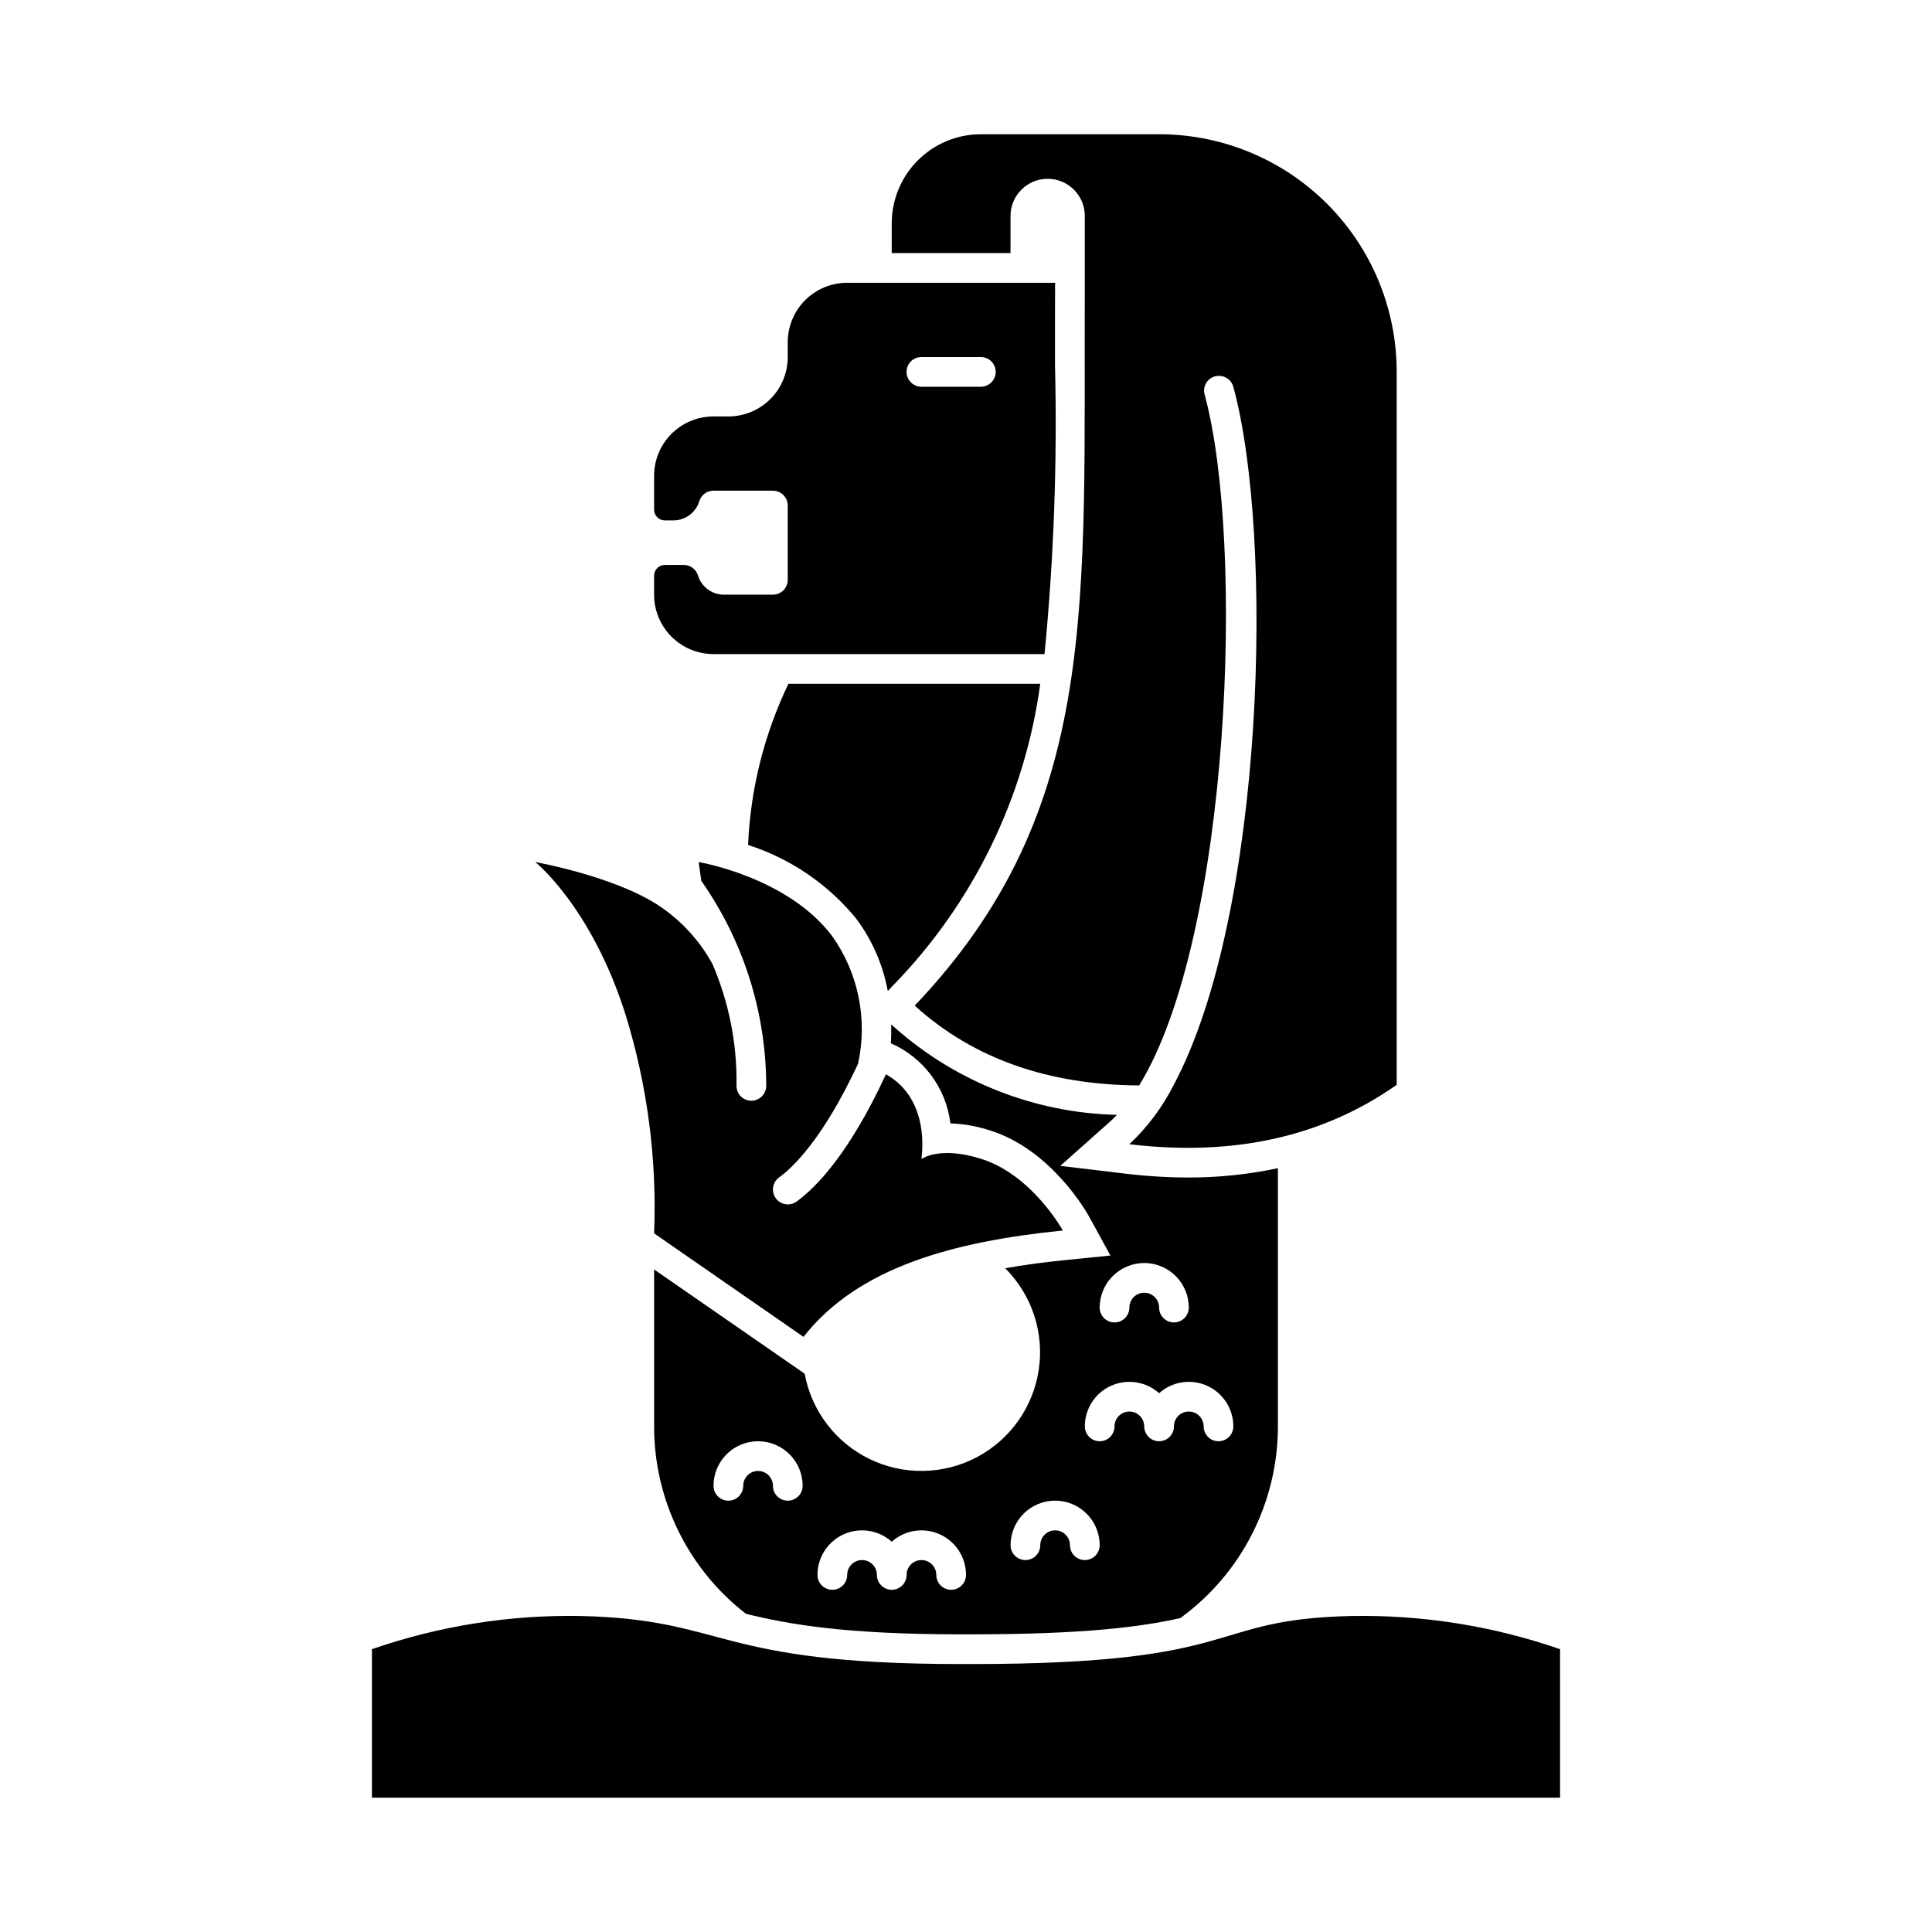
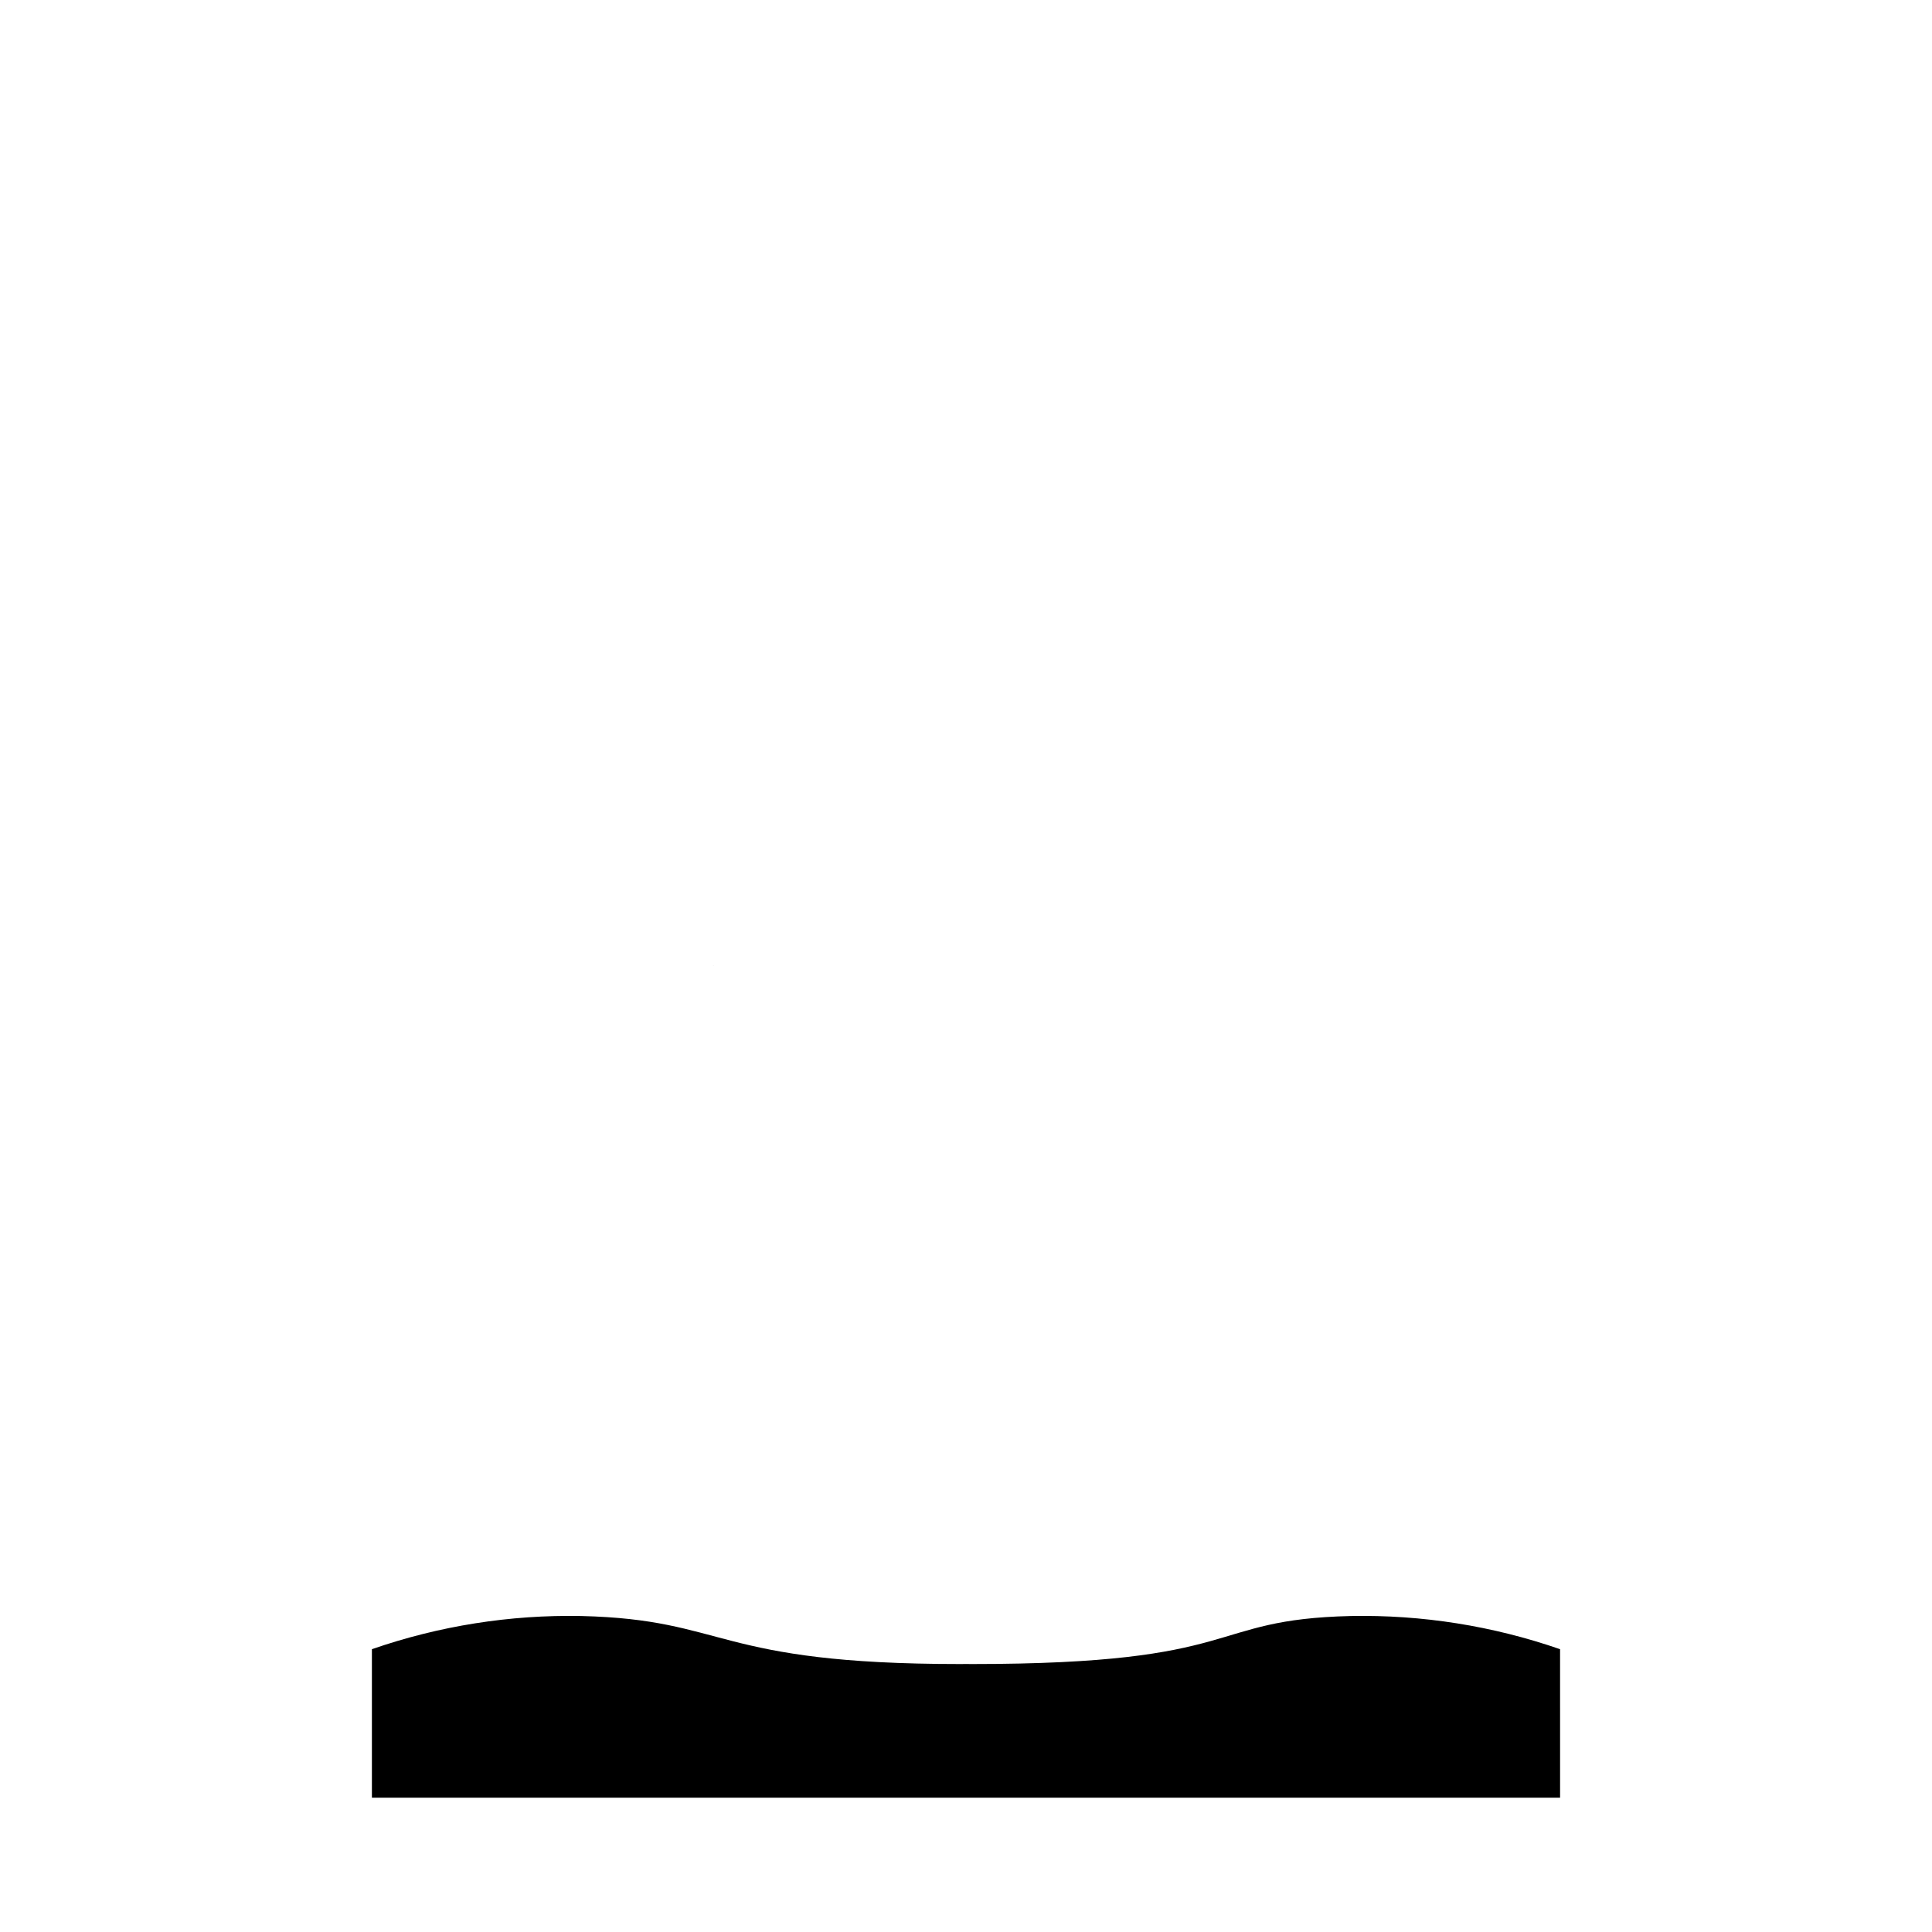
<svg xmlns="http://www.w3.org/2000/svg" fill="#000000" width="800px" height="800px" version="1.1" viewBox="144 144 512 512">
  <g>
-     <path d="m370.87 387.4c4.246 5.676 7.121 12.258 8.398 19.227l1.461-1.535c21.199-21.77 34.852-49.77 38.945-79.879h-66.734c-6.422 13.363-10.059 27.891-10.691 42.707 11.215 3.609 21.148 10.375 28.621 19.48z" />
    <path d="m333.05 399.88v0.078c0-0.039-0.039-0.078-0.039-0.117 0 0.023 0.016 0.039 0.039 0.039z" />
-     <path d="m425.66 470.1c-28.969 2.914-54.277 9.723-68.723 28.184l-39.594-27.434c0.785-19.602-1.77-39.195-7.559-57.938-9.055-28.617-23.93-40.465-23.93-40.465s20.113 3.582 32.117 11.141c6.152 3.938 11.227 9.352 14.758 15.742l0.117 0.234 0.004 0.004c4.273 9.957 6.43 20.691 6.336 31.527v0.59c-0.023 1.043 0.367 2.055 1.094 2.809 0.723 0.754 1.719 1.188 2.762 1.207h0.082c2.137-0.012 3.879-1.719 3.934-3.859v-0.59c-0.137-19.266-6.137-38.031-17.199-53.805l-0.711-5s23.617 3.938 35.426 19.68c6.93 9.809 9.402 22.086 6.809 33.812-9.328 19.957-17.32 27.512-20.941 30.109h0.004c-1.742 1.281-2.125 3.727-0.867 5.481 1.262 1.758 3.699 2.172 5.473 0.938 5.117-3.699 13.934-12.594 23.734-33.77 8.816 4.957 10.352 14.836 9.406 22.473 0 0 4.762-3.621 16.02 0 13.422 4.328 21.449 18.93 21.449 18.93z" />
-     <path d="m458.82 456.05h-0.004c-5.5-0.012-10.996-0.348-16.457-1.008l-17.375-2.074 13.078-11.625c0.652-0.582 1.301-1.211 1.945-1.891-21.73-0.512-42.582-8.699-58.859-23.109l-0.965-0.875c0.027 1.773 0 3.477-0.109 5.004 8.648 3.777 14.656 11.852 15.789 21.223 3.66 0.148 7.281 0.809 10.758 1.969 16.23 5.215 25.543 21.922 25.934 22.633l5.719 10.43-11.836 1.191c-5.762 0.578-11.094 1.305-16.062 2.176l0.004-0.004c7.086 7.062 10.387 17.074 8.895 26.965-1.492 9.891-7.602 18.484-16.453 23.141-8.855 4.656-19.395 4.824-28.391 0.453-8.996-4.375-15.379-12.766-17.184-22.605l-39.902-27.625v41.594c-0.008 19.43 8.98 37.77 24.34 49.668 11.406 2.809 26.375 5.434 56.863 5.434h2.906c29.781 0 44.953-1.957 55.363-4.312h-0.004c16.242-11.824 25.844-30.703 25.844-50.789v-68.434c-7.836 1.668-15.828 2.496-23.836 2.473zm-106.05 85.641c-2.172 0-3.934-1.762-3.934-3.938 0-2.172-1.766-3.934-3.938-3.934-2.176 0-3.938 1.762-3.938 3.934 0 2.176-1.762 3.938-3.934 3.938-2.176 0-3.938-1.762-3.938-3.938 0-6.519 5.285-11.809 11.809-11.809 6.519 0 11.809 5.289 11.809 11.809 0 1.047-0.414 2.047-1.152 2.785s-1.742 1.152-2.785 1.152zm43.297 23.617c-2.172 0-3.938-1.766-3.938-3.938s-1.762-3.938-3.934-3.938c-2.176 0-3.938 1.766-3.938 3.938s-1.762 3.938-3.934 3.938c-2.176 0-3.938-1.766-3.938-3.938s-1.762-3.938-3.938-3.938c-2.172 0-3.934 1.766-3.934 3.938s-1.762 3.938-3.938 3.938c-2.172 0-3.938-1.766-3.938-3.938 0-4.656 2.738-8.879 6.988-10.781 4.254-1.898 9.227-1.121 12.695 1.988 3.465-3.109 8.438-3.887 12.691-1.988 4.25 1.902 6.988 6.125 6.988 10.781 0 1.043-0.418 2.047-1.156 2.781-0.734 0.738-1.738 1.156-2.781 1.156zm51.168-86.594c6.519 0.008 11.801 5.289 11.809 11.809 0 2.172-1.762 3.934-3.938 3.934-2.172 0-3.934-1.762-3.934-3.934 0-2.176-1.762-3.938-3.938-3.938-2.172 0-3.938 1.762-3.938 3.938 0 2.172-1.762 3.934-3.934 3.934-2.176 0-3.938-1.762-3.938-3.934 0.008-6.519 5.289-11.801 11.809-11.809zm-15.742 78.719c-2.176 0-3.938-1.762-3.938-3.934 0-2.176-1.762-3.938-3.938-3.938-2.172 0-3.934 1.762-3.934 3.938 0 2.172-1.762 3.934-3.938 3.934-2.172 0-3.938-1.762-3.938-3.934 0-6.523 5.289-11.809 11.809-11.809 6.523 0 11.809 5.285 11.809 11.809 0 1.043-0.414 2.043-1.152 2.781-0.738 0.738-1.738 1.152-2.781 1.152zm35.426-31.488h-0.004c-2.172 0-3.934-1.762-3.934-3.934 0-2.176-1.766-3.938-3.938-3.938-2.176 0-3.938 1.762-3.938 3.938 0 2.172-1.762 3.934-3.934 3.934-2.176 0-3.938-1.762-3.938-3.934 0-2.176-1.762-3.938-3.938-3.938-2.172 0-3.934 1.762-3.934 3.938 0 2.172-1.762 3.934-3.938 3.934-2.172 0-3.934-1.762-3.934-3.934-0.004-4.656 2.734-8.883 6.984-10.781 4.254-1.902 9.227-1.121 12.695 1.984 3.469-3.106 8.438-3.887 12.691-1.984 4.254 1.898 6.988 6.125 6.988 10.781 0 1.043-0.414 2.043-1.152 2.781-0.738 0.738-1.742 1.152-2.785 1.152z" />
    <path d="m501.98 572.26c-39.004 0.922-27.199 12.73-100.53 12.73-0.457 0-0.977-0.012-1.453-0.016-0.477 0.004-0.996 0.016-1.453 0.016-65.461 0-61.523-11.809-100.53-12.73-18.859-0.363-37.637 2.613-55.457 8.793v39.359h314.88l-0.004-39.359c-17.82-6.18-36.598-9.156-55.457-8.793z" />
-     <path d="m420.81 317.34c2.473-25.426 3.402-50.98 2.777-76.516-0.004-7.07-0.012-14.355 0.023-21.883l-55.102-0.004c-4.176 0-8.18 1.66-11.133 4.613-2.953 2.953-4.613 6.957-4.613 11.133v3.938-0.004c0 4.176-1.656 8.18-4.609 11.133s-6.957 4.613-11.133 4.613h-3.938c-4.176 0-8.18 1.656-11.133 4.609-2.953 2.953-4.609 6.957-4.609 11.133v8.969c0 1.566 1.27 2.84 2.84 2.84h2.57c3.106-0.133 5.773-2.246 6.617-5.238 0.555-1.578 2.043-2.633 3.715-2.633h15.746c1.043 0 2.043 0.414 2.781 1.152s1.152 1.738 1.152 2.781v19.684c0 1.043-0.414 2.043-1.152 2.781-0.738 0.738-1.738 1.152-2.781 1.152h-13.285c-3.106-0.133-5.773-2.246-6.617-5.238-0.555-1.578-2.043-2.633-3.715-2.633h-5.031c-1.57 0-2.84 1.273-2.84 2.84v5.031c0 4.176 1.656 8.18 4.609 11.133s6.957 4.613 11.133 4.613zm-32.621-78.723h15.742c2.176 0 3.938 1.762 3.938 3.938 0 2.172-1.762 3.934-3.938 3.934h-15.742c-2.176 0-3.938-1.762-3.938-3.934 0-2.176 1.762-3.938 3.938-3.938z" />
-     <path d="m514.14 242.56v188.93c-19.562 13.738-43.141 19.051-70.848 15.742h-0.004c4.812-4.519 8.797-9.848 11.77-15.742 24.129-45.227 26.648-145.2 15.785-185-0.598-2.082-2.746-3.305-4.844-2.754-1.012 0.27-1.871 0.934-2.387 1.844-0.52 0.91-0.652 1.992-0.367 3 10.699 39.219 6.891 143.66-17.355 183.07-23.703-0.137-43.703-6.856-59.477-21.145 49.555-52.113 44.676-106.62 45.07-191.57v-17.711c0-5.434-4.406-9.84-9.84-9.84-5.438 0-9.844 4.406-9.844 9.84v9.84h-31.484v-7.871c0.004-6.262 2.492-12.266 6.922-16.695 4.426-4.426 10.43-6.918 16.691-6.922h47.234c16.703-0.004 32.723 6.629 44.535 18.441 11.812 11.809 18.445 27.832 18.441 44.535z" />
  </g>
</svg>